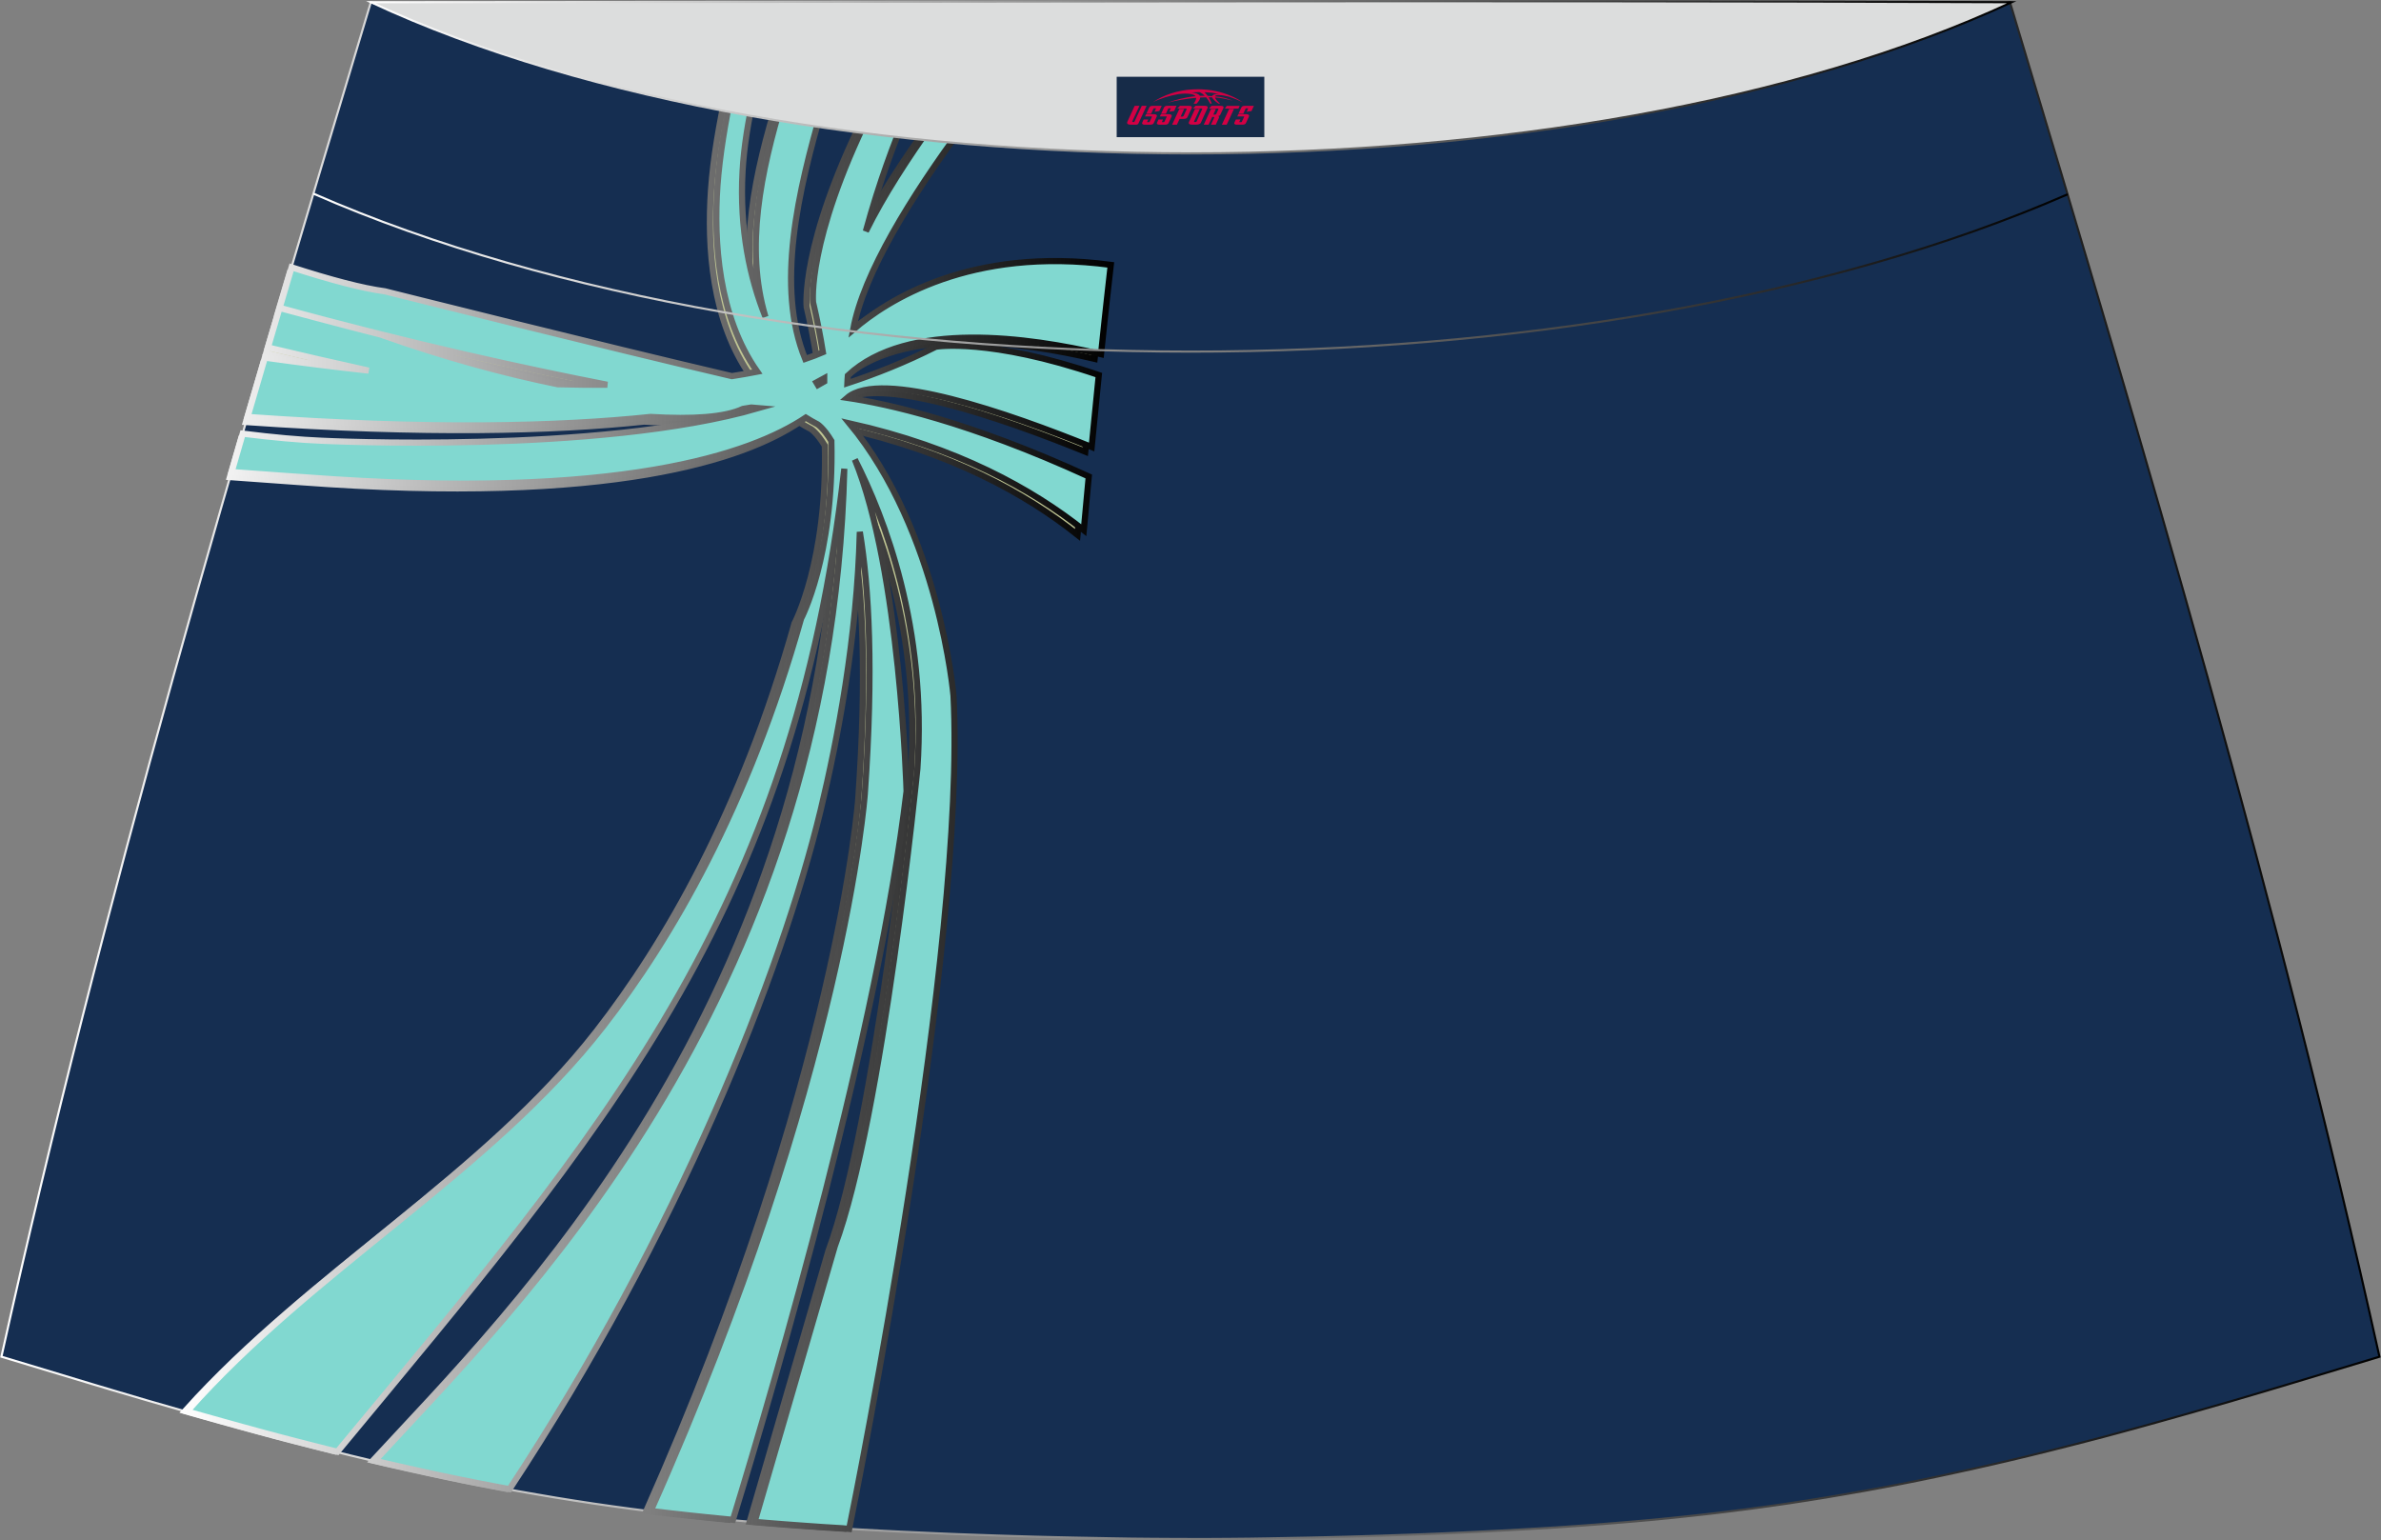
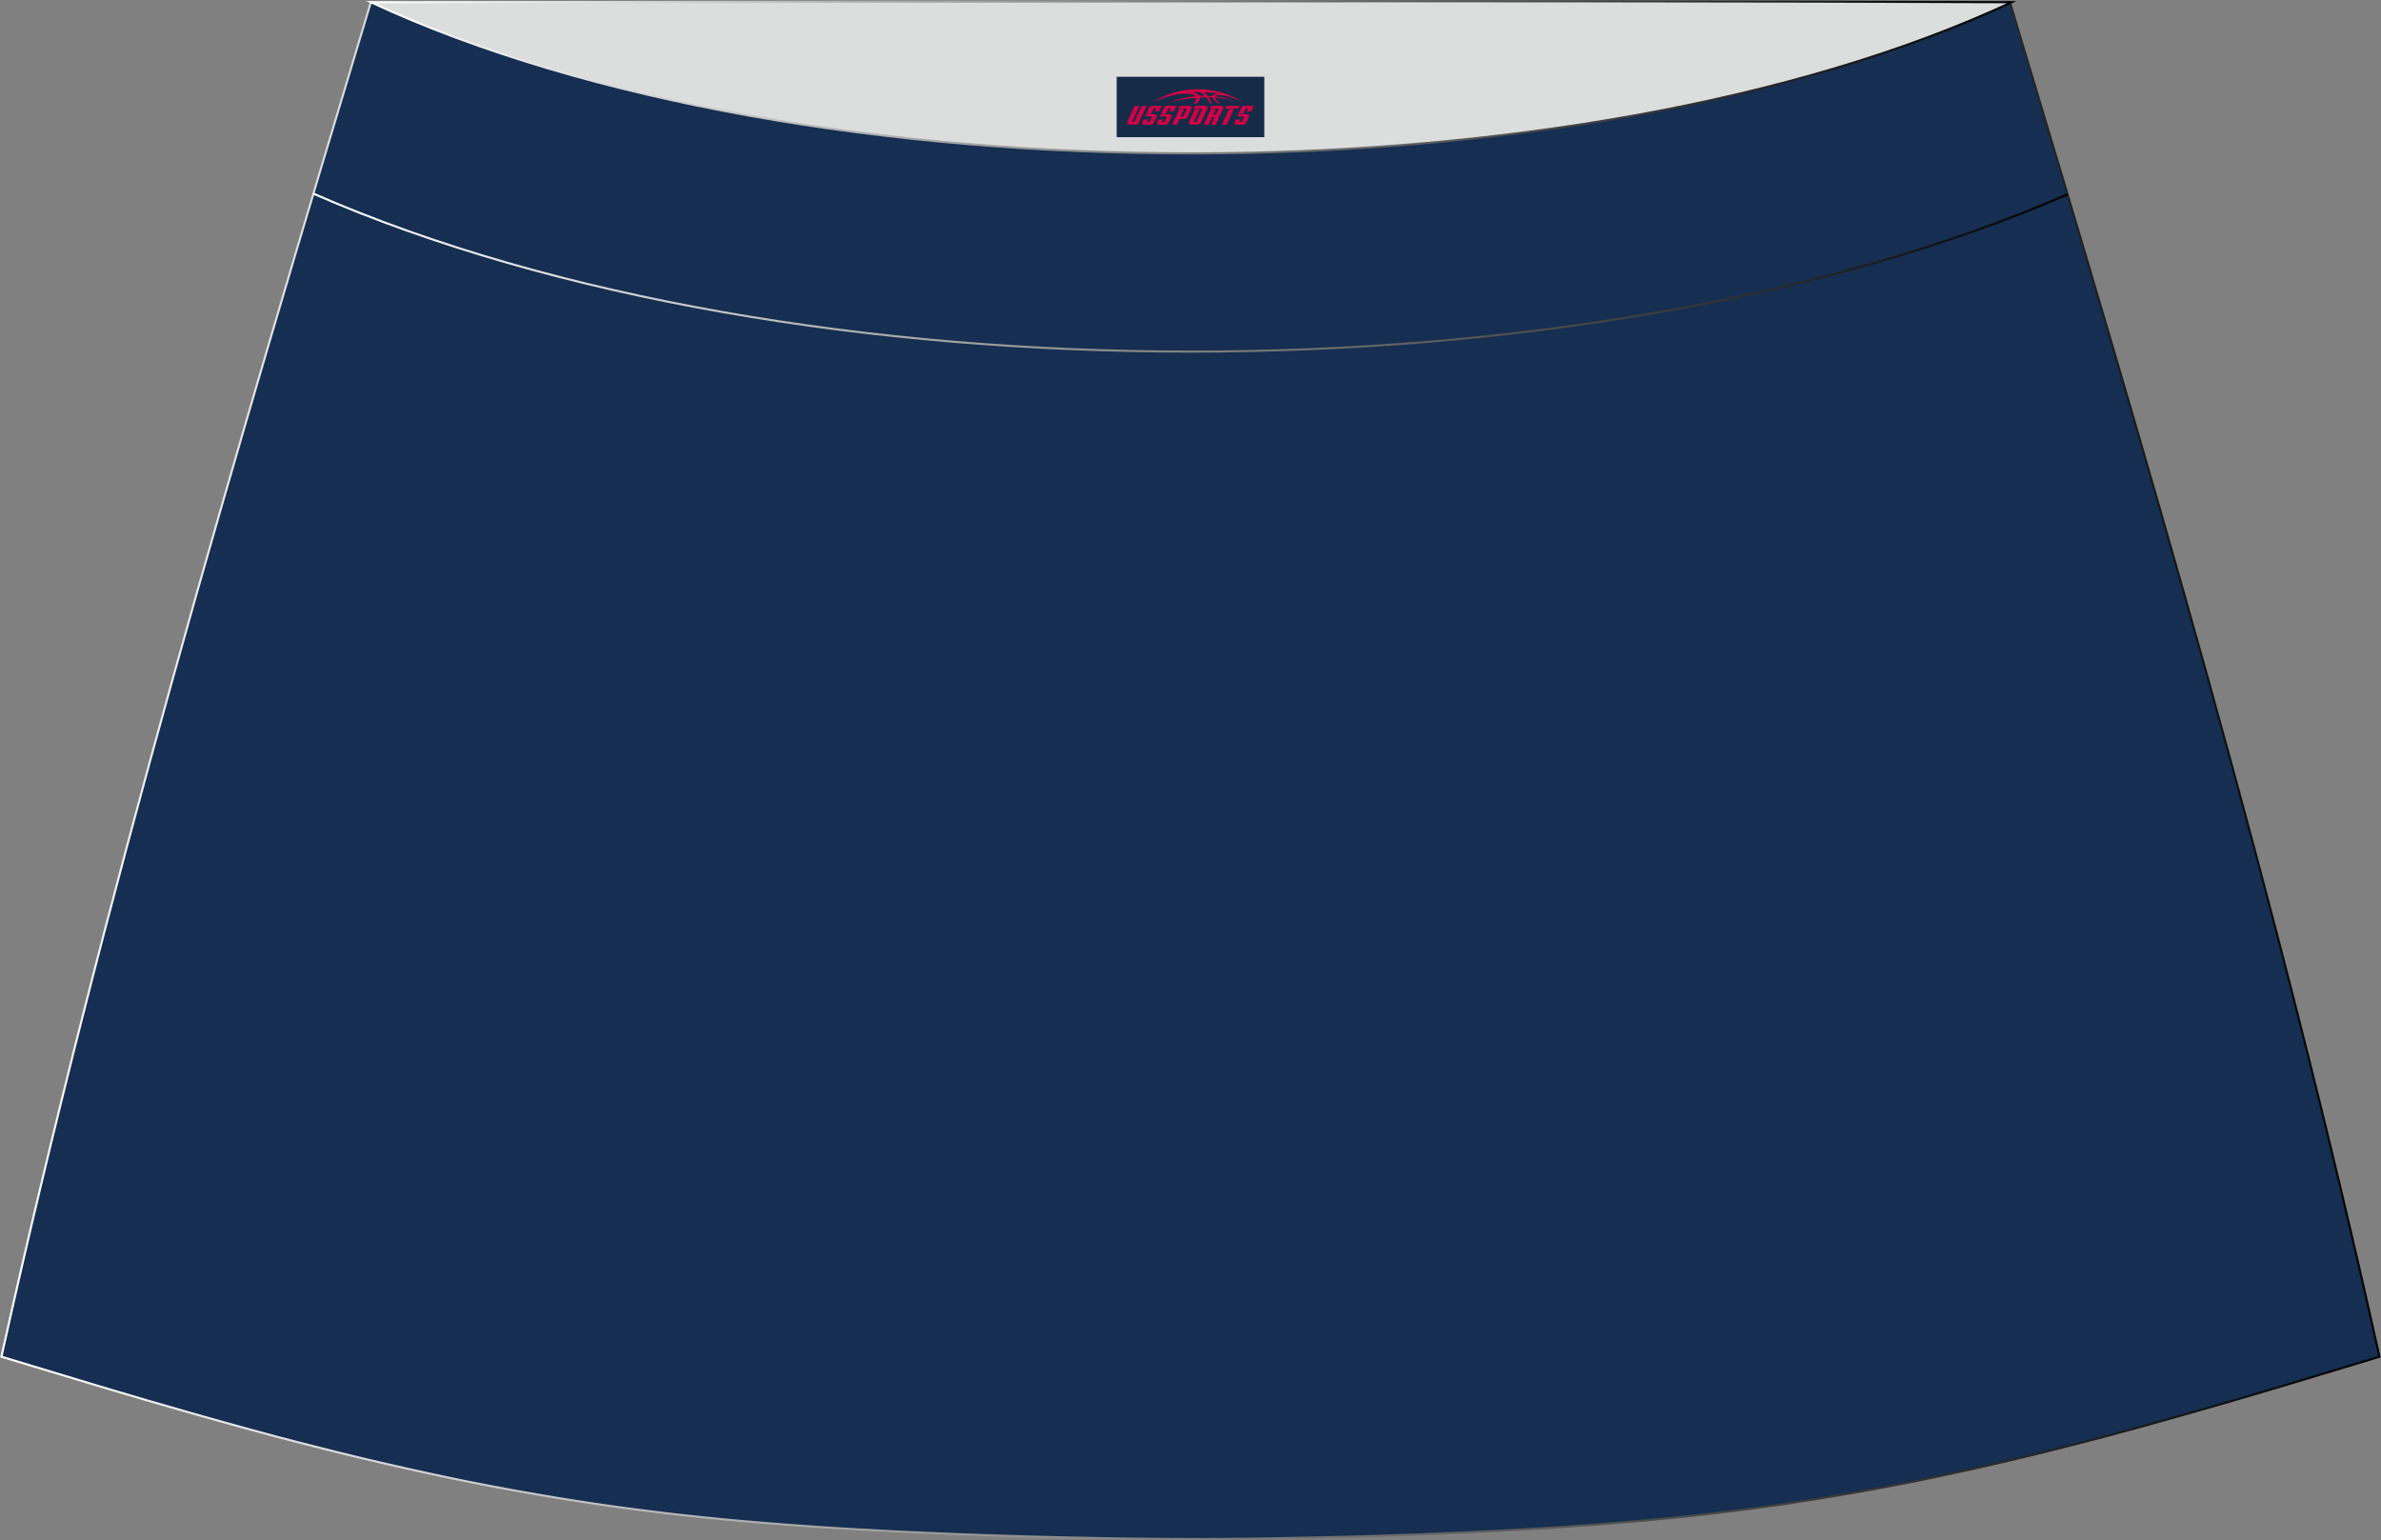
<svg xmlns="http://www.w3.org/2000/svg" version="1.1" id="图层_1" x="0px" y="0px" width="387.08px" height="250.4px" viewBox="0 0 387.08 250.4" enable-background="new 0 0 387.08 250.4" xml:space="preserve">
  <rect x="0" y="0" width="387.08" height="250.4" fill="#808080" stroke="none" />
  <g>
    <linearGradient id="SVGID_1_" gradientUnits="userSpaceOnUse" x1="0.049" y1="125.261" x2="387.031" y2="125.261">
      <stop offset="0" style="stop-color:#FFFFFF" />
      <stop offset="1" style="stop-color:#000000" />
    </linearGradient>
    <path fill="#152E51" stroke="url(#SVGID_1_)" stroke-width="0.341" stroke-miterlimit="22.926" d="M193.52,250.2L193.52,250.2   l-3.17-0.01l-3.16-0.02l-3.16-0.03l-3.16-0.05l-3.16-0.06l-3.16-0.06l-3.16-0.07l-3.16-0.08l-3.16-0.09l-3.16-0.1l-3.16-0.11   l-3.11-0.11l-3.11-0.13l-3.11-0.14L146.3,249l-3.11-0.16l-3.11-0.17l-3.11-0.18l-3.11-0.19l-3.11-0.22l-3.14-0.23l-3.14-0.25   l-3.13-0.26l-3.13-0.28l-3.13-0.31l-3.13-0.33l-3.13-0.35l-3.13-0.38l-3.11-0.4l-3.07-0.42l-3.06-0.44l-3.06-0.47l-3.06-0.49   l-3.05-0.52l-3.05-0.53l-3.05-0.56l-3.03-0.58l-3.03-0.6l-3.02-0.63l-3.02-0.65l-3.02-0.67l-3.01-0.68l-3.01-0.7l-3-0.72l-3-0.74   l-3.01-0.76l-3.01-0.77l-3-0.78l-3-0.81l-3-0.82l-2.99-0.83l-2.99-0.84l-2.99-0.85l-2.99-0.86l-2.99-0.86l-2.98-0.88l-2.98-0.88   l-2.98-0.89l-2.98-0.9l-2.98-0.9l-2.98-0.9l-2.98-0.9l-2.98-0.9C16.76,146.09,38.03,74.26,60.29,0.36   c106.77,29.51,159.7,29.51,266.47,0c22.25,73.91,43.53,145.73,60.07,220.21l-2.98,0.9l-2.98,0.9l-2.98,0.9l-2.98,0.9l-2.98,0.9   l-2.98,0.89l-2.98,0.88l-2.98,0.88l-2.99,0.86l-2.99,0.86l-2.99,0.85l-2.99,0.84l-2.99,0.83l-3,0.82l-3,0.81l-3,0.78l-3.01,0.77   l-3.01,0.76l-3,0.74l-3,0.72l-3.01,0.7l-3.01,0.68L318,239.4l-3.02,0.65l-3.02,0.63l-3.03,0.6l-3.03,0.58l-3.05,0.56l-3.05,0.53   l-3.05,0.52l-3.06,0.49l-3.06,0.47l-3.06,0.44l-3.07,0.42l-3.11,0.4l-3.13,0.38l-3.13,0.35l-3.13,0.33l-3.13,0.31l-3.13,0.28   l-3.13,0.26l-3.14,0.25l-3.14,0.23l-3.11,0.22l-3.11,0.19l-3.11,0.18l-3.11,0.17l-3.11,0.16l-3.11,0.15l-3.11,0.14l-3.11,0.13   l-3.11,0.11l-3.16,0.11l-3.16,0.1l-3.16,0.09l-3.16,0.08l-3.16,0.07l-3.16,0.06l-3.16,0.06l-3.16,0.05l-3.16,0.03l-3.16,0.02   L193.52,250.2L193.52,250.2L193.52,250.2z" />
    <g>
      <linearGradient id="SVGID_2_" gradientUnits="userSpaceOnUse" x1="29.165" y1="131.442" x2="180.073" y2="131.442">
        <stop offset="0" style="stop-color:#FFFFFF" />
        <stop offset="1" style="stop-color:#000000" />
      </linearGradient>
-       <path fill="#C1C794" stroke="url(#SVGID_2_)" stroke-miterlimit="10" d="M132.97,62.77l-1.02,0.58l-0.25-0.42l1.27-0.69V62.77    L132.97,62.77L132.97,62.77z M137.19,248.52c2.15-10.65,18.84-95.24,16.8-134.66c0,0-2.28-26.61-16.92-44.28    c17.5,3.91,29.74,10.71,38.1,17.37c0.26-2.91,0.53-5.82,0.81-8.73c-19.54-8.96-32.89-11.84-39.28-12.78    c5.46-4.74,26.28,2.53,39.73,7.99c0.38-3.9,0.76-7.8,1.16-11.7c-17.86-6.09-26.49-4.6-26.49-4.6c-4.98,2.52-9.92,4.47-14.38,5.93    c0.02-0.41,0.03-0.82,0.07-1.24c9.74-9.12,29.78-6.16,41.16-3.48c0.18-1.78,0.38-3.57,0.57-5.35c0.13-1.16,0.25-2.33,0.38-3.49    c0.2-1.9,0.42-3.78,0.64-5.68c-22.85-3.03-36.47,5.85-41.88,10.52c1.68-9.3,9.87-22.36,18.54-33.97    c-1.63-0.18-3.25-0.36-4.89-0.57c-4.41,6.17-8.57,12.46-11.59,18.57c2.35-8.67,5.11-15.64,6.64-19.22    c-1.86-0.25-3.74-0.52-5.63-0.81l-0.17,0.36c-10.47,21.14-9.42,31.2-9.42,31.2c0.66,2.82,1.18,5.52,1.6,8.12    c-0.92,0.4-1.88,0.76-2.88,1.1c-4.9-11.98-1.05-27.83,3.11-42.02c-2.15-0.36-4.32-0.74-6.5-1.14    c-3.72,12.09-6.55,24.83-3.08,36.31c-2.5-6.25-4.25-14.22-3.72-23.7c0.25-4.34,1.07-8.91,2.11-13.49c-1.19-0.23-2.4-0.47-3.61-0.7    c-1.22,5.64-2.22,11.29-2.58,16.54c-0.63,9.09,0.11,21.22,6.47,30.27c-1.33,0.27-2.71,0.5-4.13,0.72    c-20.82-4.86-56.4-13.79-56.4-13.79c-3.51-0.47-8.5-1.77-14.46-3.67c-0.65,2.18-1.3,4.38-1.94,6.56    c21.42,5.84,39.84,9.83,52.57,12.32c-2.61,0.02-5.31-0.01-8.05-0.08c-8.59-1.75-18.22-4.33-28.76-8.07c0,0-6.16-1.57-15.74-4.14    c-0.64,2.14-1.26,4.26-1.89,6.4c5.31,1.26,10.55,2.47,15.64,3.59c-5.31-0.58-10.7-1.25-16.11-2c-0.94,3.19-1.88,6.39-2.81,9.58    c29.16,2.02,49.99,1.48,64.72-0.07c6.89,0.41,12.1,0.06,15.04-1.31c0,0,0.48-0.07,1.35-0.22c0.39,0.03,0.76,0.08,1.14,0.11    c-26.04,7.52-71.01,5.29-71.01,5.29c-3.3-0.13-7.36-0.5-12.04-1.06c-0.6,2.07-1.2,4.14-1.8,6.21c7.02,0.52,11.26,0.81,11.26,0.81    c51.15,3.84,72.58-3.88,81.3-9.71c0.6,0.38,1.23,0.74,1.89,1.08c0,0,0.98,0.58,2.27,2.72c0.43,18.83-4.93,28.88-4.93,28.88    c-8.65,30.68-21.09,52.04-32.16,66.27c-18.36,23.6-46.53,39.08-66.93,61.8l2.93,0.83l2.99,0.84l2.99,0.83l3,0.82l3,0.81l3,0.78    l3.01,0.77l3.01,0.76l0.47,0.11c42.67-51.5,73.59-86.8,81.72-158.96c-2.22,86.72-53.29,136.3-75.57,160.45l2.4,0.56l3.01,0.68    l3.02,0.67l3.02,0.65l3.02,0.63l3.03,0.6l3.03,0.58l1.16,0.22c27.11-41.35,43.67-83.12,50.04-109.58    c2.72-11.29,5.93-27.99,6.36-45.2c1.49,9,2.24,22.49,0.81,42.6c0,0-3.23,45.45-34.43,115.74l0.55,0.07l3.13,0.38l3.13,0.35    l3.13,0.33l3.13,0.31l0.19,0.02c7.29-23.83,23.45-79.46,27.98-117.63c0,0-1.01-35.89-8.41-53.93    c4.82,9.43,11.74,27.35,10.17,50.26c0,0-5.63,56.64-13.43,77.64l-12.79,43.99l2.55,0.22l3.14,0.25l3.14,0.23l3.11,0.22l3.11,0.19    L137.19,248.52z" />
      <linearGradient id="SVGID_3_" gradientUnits="userSpaceOnUse" x1="29.457" y1="131.536" x2="181.096" y2="131.536">
        <stop offset="0" style="stop-color:#FFFFFF" />
        <stop offset="1" style="stop-color:#000000" />
      </linearGradient>
-       <path fill="#81D8D0" stroke="url(#SVGID_3_)" stroke-miterlimit="10" d="M133.99,62.02l-1.02,0.58l-0.25-0.42l1.27-0.69V62.02    L133.99,62.02L133.99,62.02z M138.05,248.56c1.19-5.85,19.07-94.76,16.96-135.46c0,0-2.28-26.61-16.92-44.28    c17.5,3.91,29.74,10.71,38.1,17.37c0.26-2.91,0.53-5.82,0.81-8.73c-19.54-8.96-32.89-11.84-39.28-12.78    c5.46-4.74,26.28,2.53,39.75,7.99c0.38-3.9,0.76-7.8,1.16-11.7c-17.86-6.09-26.49-4.6-26.49-4.6c-4.98,2.52-9.92,4.47-14.38,5.93    c0.02-0.41,0.03-0.82,0.07-1.24c9.74-9.12,29.78-6.16,41.16-3.48c0.18-1.78,0.38-3.57,0.57-5.35c0.13-1.16,0.25-2.33,0.38-3.49    c0.2-1.9,0.42-3.78,0.64-5.68c-22.85-3.03-36.47,5.85-41.88,10.52c1.64-9.08,9.49-21.75,17.95-33.18    c-1.61-0.18-3.24-0.36-4.88-0.56c-4.19,5.91-8.13,11.91-11.01,17.76c2.18-8.02,4.71-14.6,6.29-18.37    c-1.88-0.25-3.77-0.52-5.68-0.81c-10.22,20.81-9.19,30.72-9.19,30.72c0.66,2.82,1.18,5.52,1.6,8.12c-0.92,0.4-1.88,0.76-2.88,1.1    c-4.8-11.74-1.2-27.19,2.86-41.14c-2.16-0.35-4.33-0.74-6.51-1.13c-3.58,11.83-6.18,24.22-2.81,35.42    c-2.5-6.25-4.25-14.22-3.72-23.7c0.23-4.06,0.95-8.31,1.91-12.58c-1.19-0.23-2.4-0.45-3.6-0.69c-1.13,5.33-2.03,10.66-2.39,15.62    c-0.63,9.09,0.11,21.22,6.47,30.27c-1.33,0.26-2.71,0.5-4.13,0.72c-20.82-4.86-56.4-13.79-56.4-13.79    c-3.65-0.48-8.9-1.88-15.17-3.9c-0.65,2.19-1.31,4.39-1.95,6.58c21.71,5.96,40.39,10,53.27,12.51c-2.61,0.02-5.31-0.01-8.05-0.08    c-8.59-1.75-18.22-4.33-28.76-8.07c0,0.01-6.48-1.65-16.48-4.33c-0.64,2.14-1.26,4.28-1.89,6.42c5.56,1.33,11.05,2.59,16.39,3.76    c-5.56-0.61-11.21-1.32-16.88-2.11c-0.94,3.22-1.89,6.42-2.82,9.64c29.58,2.1,50.65,1.56,65.51,0c6.89,0.41,12.1,0.06,15.04-1.31    c0,0,0.48-0.07,1.35-0.22c0.39,0.03,0.76,0.08,1.14,0.11c-26.04,7.52-71.01,5.29-71.01,5.29c-3.47-0.14-7.82-0.53-12.81-1.15    c-0.6,2.08-1.2,4.16-1.81,6.24c7.49,0.56,12.05,0.86,12.05,0.86c51.15,3.84,72.58-3.88,81.3-9.71c0.6,0.38,1.23,0.74,1.89,1.08    c0,0,0.98,0.58,2.27,2.72c0.43,18.83-4.93,28.88-4.93,28.88c-8.65,30.68-21.09,52.04-32.16,66.27    c-18.57,23.88-47.21,39.45-67.67,62.62l2.65,0.75l2.99,0.84l2.99,0.83l3,0.82l3,0.81l3,0.78l3.01,0.77l3.01,0.76l0.8,0.19    c43.02-51.95,74.24-87.24,82.41-159.8c-2.24,87.71-54.46,137.42-76.32,161.27l2.13,0.5l3.01,0.68l3.02,0.67l3.02,0.65l3.02,0.63    l3.03,0.6l3.03,0.58l1.63,0.3c27.44-41.63,44.17-83.78,50.59-110.42c2.72-11.29,5.93-27.99,6.36-45.2c1.49,9,2.24,22.49,0.81,42.6    c0,0-3.25,45.82-34.8,116.57l3.02,0.36l3.13,0.35l3.13,0.33l3.13,0.31l0.95,0.09c7.15-23.35,23.65-79.83,28.23-118.45    c0,0-1.01-35.89-8.41-53.93c4.82,9.43,11.74,27.35,10.17,50.26c0,0-5.63,56.64-13.43,77.64l-13.03,44.81l1.76,0.15l3.14,0.25    l3.14,0.23l3.11,0.22l3.11,0.19L138.05,248.56z" />
    </g>
    <linearGradient id="SVGID_4_" gradientUnits="userSpaceOnUse" x1="50.883" y1="44.328" x2="336.196" y2="44.328">
      <stop offset="0" style="stop-color:#FFFFFF" />
      <stop offset="1" style="stop-color:#000000" />
    </linearGradient>
    <path fill="none" stroke="url(#SVGID_4_)" stroke-width="0.341" stroke-miterlimit="22.926" d="M336.13,31.59   c-78.2,34.13-207.09,34.1-285.18-0.11" />
    <linearGradient id="SVGID_5_" gradientUnits="userSpaceOnUse" x1="59.514" y1="12.567" x2="327.811" y2="12.567">
      <stop offset="0" style="stop-color:#FFFFFF" />
      <stop offset="1" style="stop-color:#000000" />
    </linearGradient>
    <path fill="#DCDDDD" stroke="url(#SVGID_5_)" stroke-width="0.341" stroke-miterlimit="22.926" d="M327.05,0.36   c-70.39,32.77-196.38,32.77-266.76,0C149.22,0.33,238.11,0.02,327.05,0.36z" />
    <linearGradient id="SVGID_6_" gradientUnits="userSpaceOnUse" x1="174.088" y1="12.47" x2="212.992" y2="12.47">
      <stop offset="0" style="stop-color:#FFFFFF" />
      <stop offset="1" style="stop-color:#000000" />
    </linearGradient>
  </g>
  <g id="tag_logo">
    <rect y="12.48" fill="#162B48" width="24" height="9.818" x="181.54" />
    <g>
      <path fill="#D30044" d="M197.5,15.67l0.005-0.011c0.131-0.311,1.085-0.262,2.351,0.071c0.715,0.24,1.44,0.54,2.193,0.9    c-0.218-0.147-0.447-0.289-0.682-0.42l0.011,0.005l-0.011-0.005c-1.478-0.845-3.218-1.418-5.1-1.62    c-1.282-0.115-1.658-0.082-2.411-0.055c-2.449,0.142-4.68,0.905-6.458,2.095c1.26-0.638,2.722-1.075,4.195-1.336    c1.467-0.18,2.476-0.033,2.771,0.344c-1.691,0.175-3.469,0.633-4.555,1.075c1.156-0.338,2.967-0.665,4.647-0.813    c0.016,0.251-0.115,0.567-0.415,0.96h0.475c0.376-0.382,0.584-0.725,0.595-1.004c0.333-0.022,0.66-0.033,0.971-0.033    C196.33,16.11,196.54,16.46,196.74,16.85h0.262c-0.125-0.344-0.295-0.687-0.518-1.036c0.207,0,0.393,0.005,0.567,0.011    c0.104,0.267,0.496,0.66,1.058,1.025h0.245c-0.442-0.365-0.753-0.753-0.835-1.004c1.047,0.065,1.696,0.224,2.885,0.513    C199.32,15.93,198.58,15.76,197.5,15.67z M195.06,15.58c-0.164-0.295-0.655-0.485-1.402-0.551    c0.464-0.033,0.922-0.055,1.364-0.055c0.311,0.147,0.589,0.344,0.84,0.589C195.6,15.56,195.33,15.57,195.06,15.58z M197.04,15.63c-0.224-0.016-0.458-0.027-0.715-0.044c-0.147-0.202-0.311-0.398-0.502-0.6c0.082,0,0.164,0.005,0.24,0.011    c0.72,0.033,1.429,0.125,2.138,0.273C197.53,15.23,197.15,15.39,197.04,15.63z" />
      <path fill="#D30044" d="M184.46,17.21L183.29,19.76C183.11,20.13,183.38,20.27,183.86,20.27l0.873,0.005    c0.115,0,0.251-0.049,0.327-0.175l1.342-2.891H185.62L184.4,19.84H184.23c-0.147,0-0.185-0.033-0.147-0.125l1.156-2.504H184.46L184.46,17.21z M186.32,18.56h1.271c0.36,0,0.584,0.125,0.442,0.425L187.56,20.02C187.46,20.24,187.19,20.27,186.96,20.27H186.04c-0.267,0-0.442-0.136-0.349-0.333l0.235-0.513h0.742L186.49,19.8C186.47,19.85,186.51,19.86,186.57,19.86h0.18    c0.082,0,0.125-0.016,0.147-0.071l0.376-0.813c0.011-0.022,0.011-0.044-0.055-0.044H186.15L186.32,18.56L186.32,18.56z M187.14,18.49h-0.78l0.475-1.025c0.098-0.218,0.338-0.256,0.578-0.256H188.86L188.47,18.05L187.69,18.17l0.262-0.562H187.66c-0.082,0-0.12,0.016-0.147,0.071L187.14,18.49L187.14,18.49z M188.73,18.56L188.56,18.93h1.069c0.06,0,0.06,0.016,0.049,0.044    L189.3,19.79C189.28,19.84,189.24,19.86,189.16,19.86H188.98c-0.055,0-0.104-0.011-0.082-0.06l0.175-0.376H188.33L188.1,19.94C188,20.13,188.18,20.27,188.45,20.27h0.916c0.24,0,0.502-0.033,0.605-0.251l0.475-1.031c0.142-0.3-0.082-0.425-0.442-0.425H188.73L188.73,18.56z M189.54,18.49l0.371-0.818c0.022-0.055,0.06-0.071,0.147-0.071h0.295L190.09,18.16l0.791-0.115l0.387-0.845H189.82c-0.24,0-0.48,0.038-0.578,0.256L188.77,18.49L189.54,18.49L189.54,18.49z M191.94,18.95h0.278c0.087,0,0.153-0.022,0.202-0.115    l0.496-1.075c0.033-0.076-0.011-0.12-0.125-0.12H191.39l0.431-0.431h1.522c0.355,0,0.485,0.153,0.393,0.355l-0.676,1.445    c-0.06,0.125-0.175,0.333-0.644,0.327l-0.649-0.005L191.33,20.27H190.55l1.178-2.558h0.785L191.94,18.95L191.94,18.95z     M194.53,19.76c-0.022,0.049-0.06,0.076-0.142,0.076h-0.191c-0.082,0-0.109-0.027-0.082-0.076l0.944-2.051h-0.785l-0.987,2.138    c-0.125,0.273,0.115,0.415,0.453,0.415h0.72c0.327,0,0.649-0.071,0.769-0.322l1.085-2.384c0.093-0.202-0.06-0.355-0.415-0.355    h-1.533l-0.431,0.431h1.38c0.115,0,0.164,0.033,0.131,0.104L194.53,19.76L194.53,19.76z M197.25,18.63h0.278    c0.087,0,0.158-0.022,0.202-0.115l0.344-0.753c0.033-0.076-0.011-0.12-0.125-0.12h-1.402l0.425-0.431h1.527    c0.355,0,0.485,0.153,0.393,0.355l-0.529,1.124c-0.044,0.093-0.147,0.18-0.393,0.18c0.224,0.011,0.256,0.158,0.175,0.327    l-0.496,1.075h-0.785l0.54-1.167c0.022-0.055-0.005-0.087-0.104-0.087h-0.235L196.48,20.27h-0.785l1.178-2.558h0.785L197.25,18.63L197.25,18.63z M199.82,17.72L198.64,20.27h0.785l1.184-2.558H199.82L199.82,17.72z M201.33,17.65l0.202-0.431h-2.1l-0.295,0.431    H201.33L201.33,17.65z M201.31,18.56h1.271c0.36,0,0.584,0.125,0.442,0.425l-0.475,1.031c-0.104,0.218-0.371,0.251-0.605,0.251    h-0.916c-0.267,0-0.442-0.136-0.349-0.333l0.235-0.513h0.742L201.48,19.8c-0.022,0.049,0.022,0.06,0.082,0.06h0.18    c0.082,0,0.125-0.016,0.147-0.071l0.376-0.813c0.011-0.022,0.011-0.044-0.049-0.044h-1.069L201.31,18.56L201.31,18.56z     M202.12,18.49H201.34l0.475-1.025c0.098-0.218,0.338-0.256,0.578-0.256h1.451l-0.387,0.845l-0.791,0.115l0.262-0.562h-0.295    c-0.082,0-0.12,0.016-0.147,0.071L202.12,18.49z" />
    </g>
  </g>
</svg>